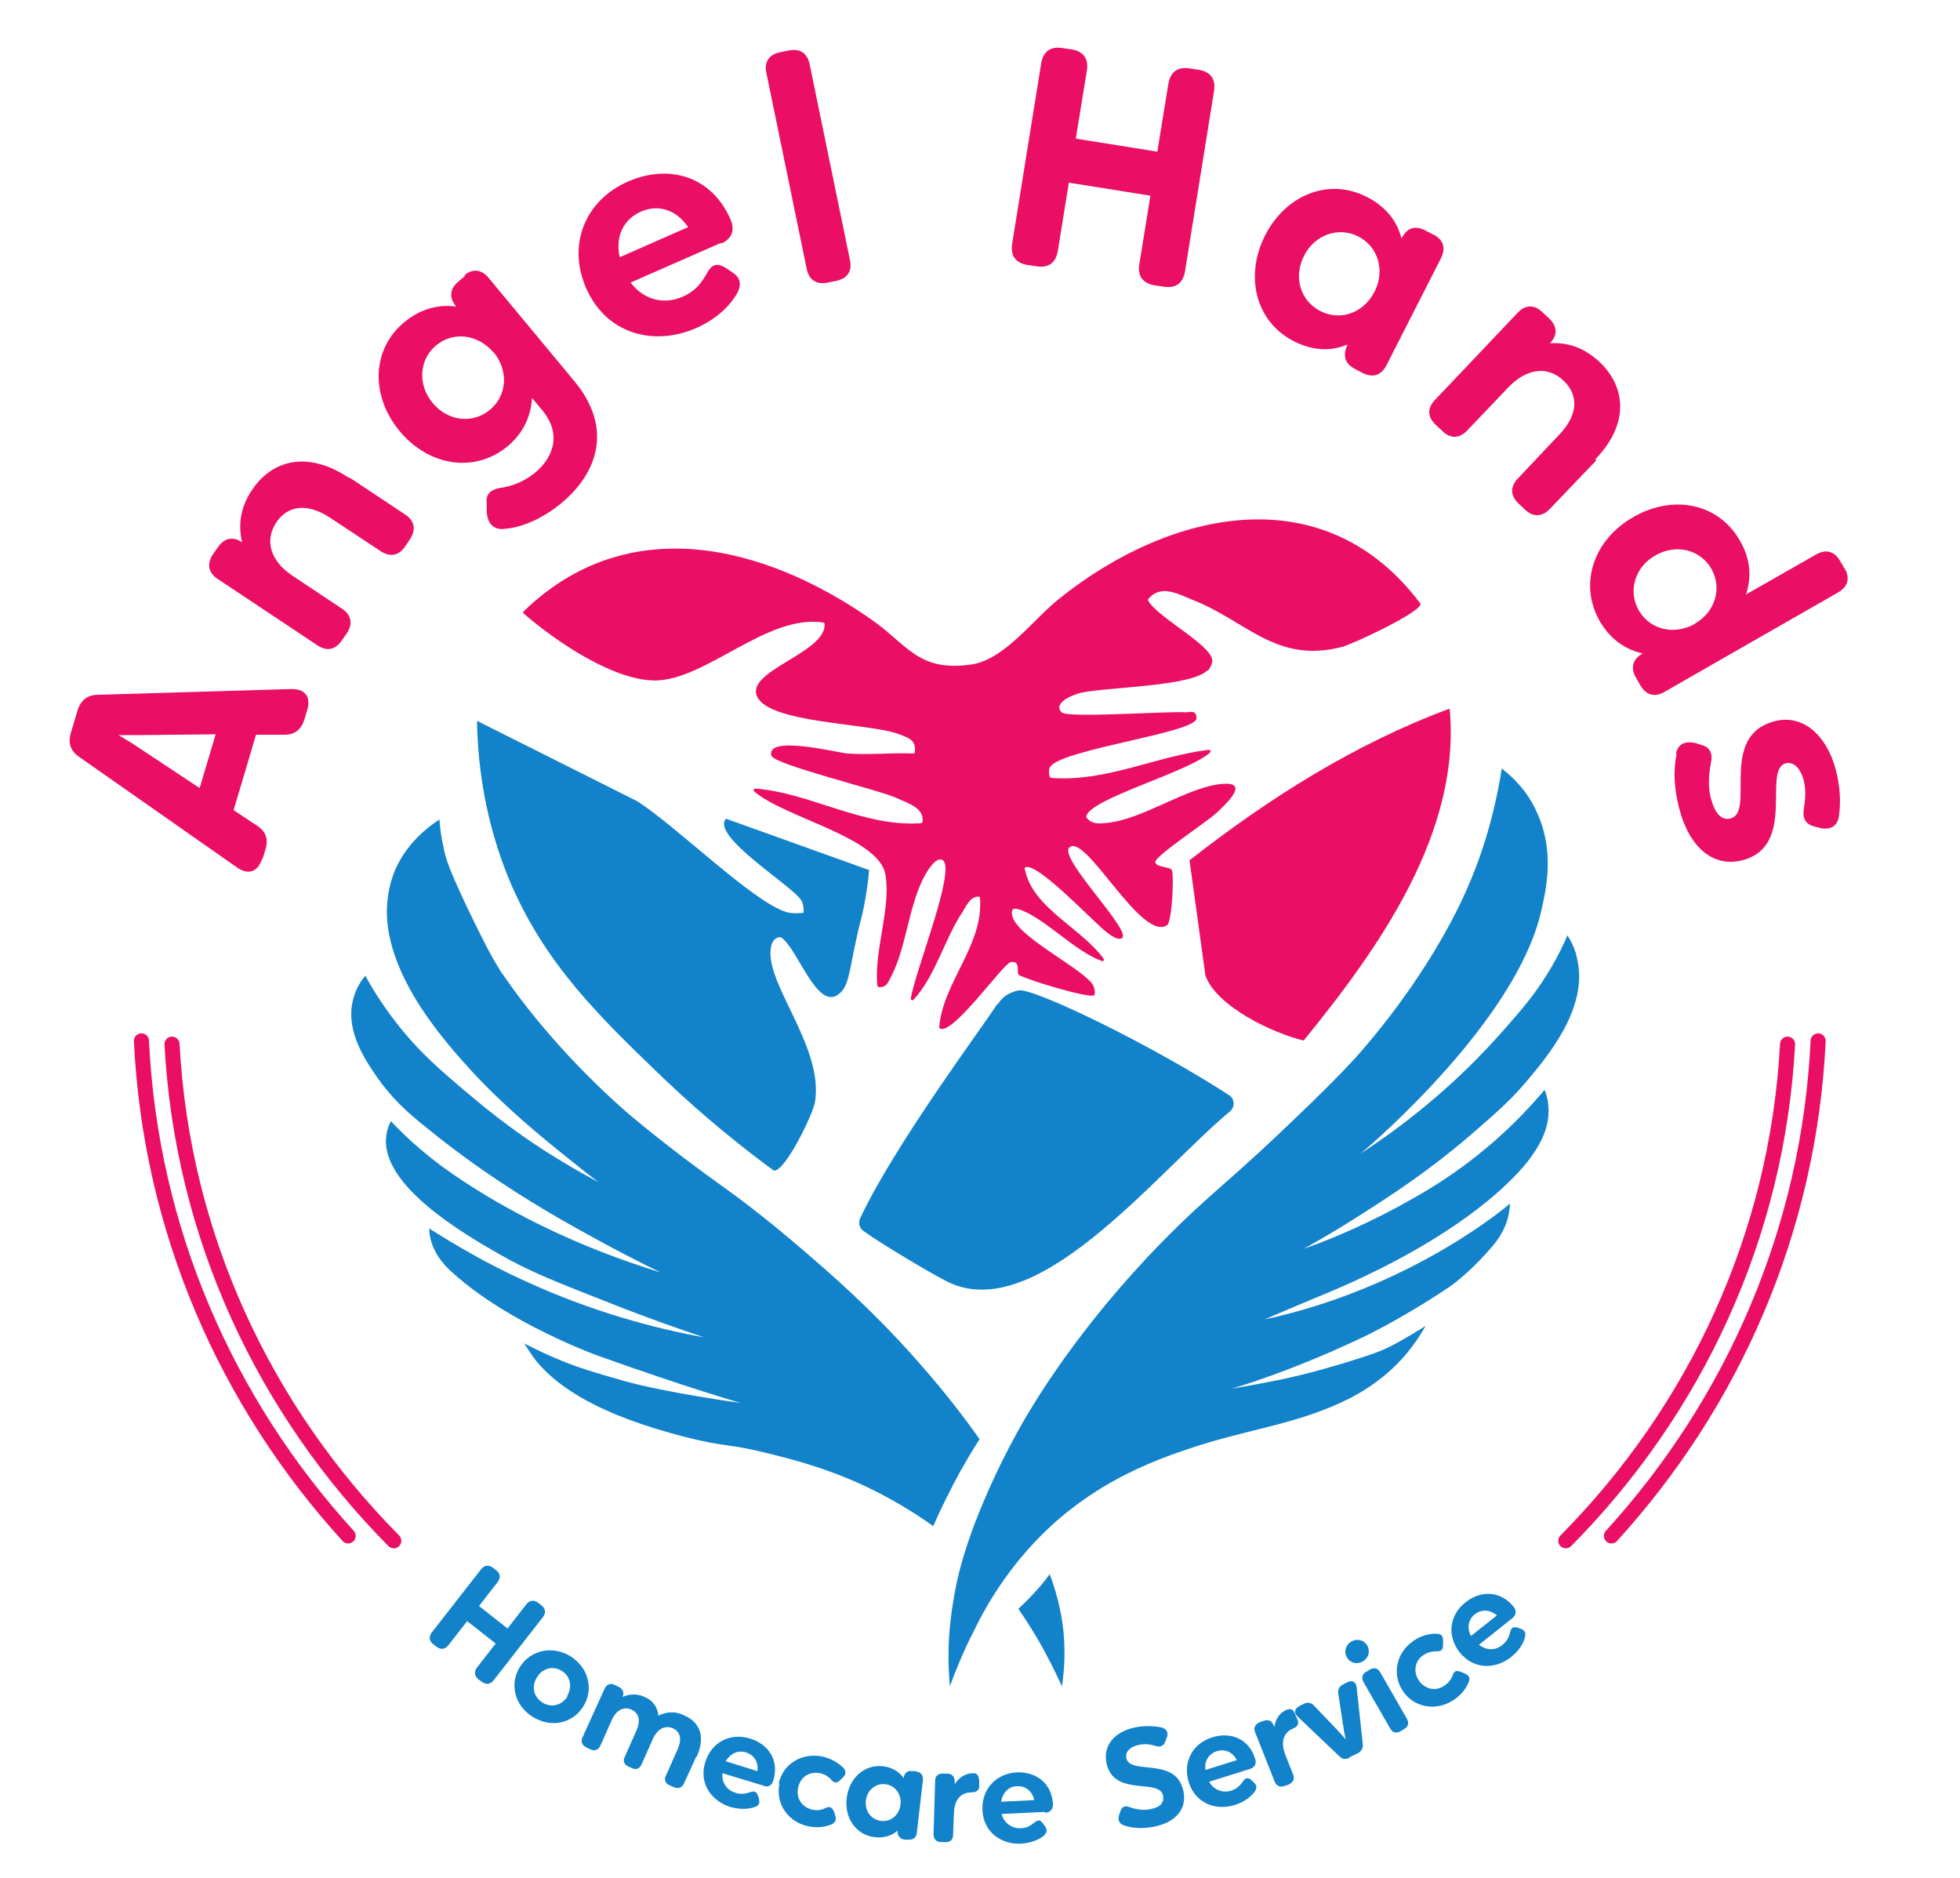
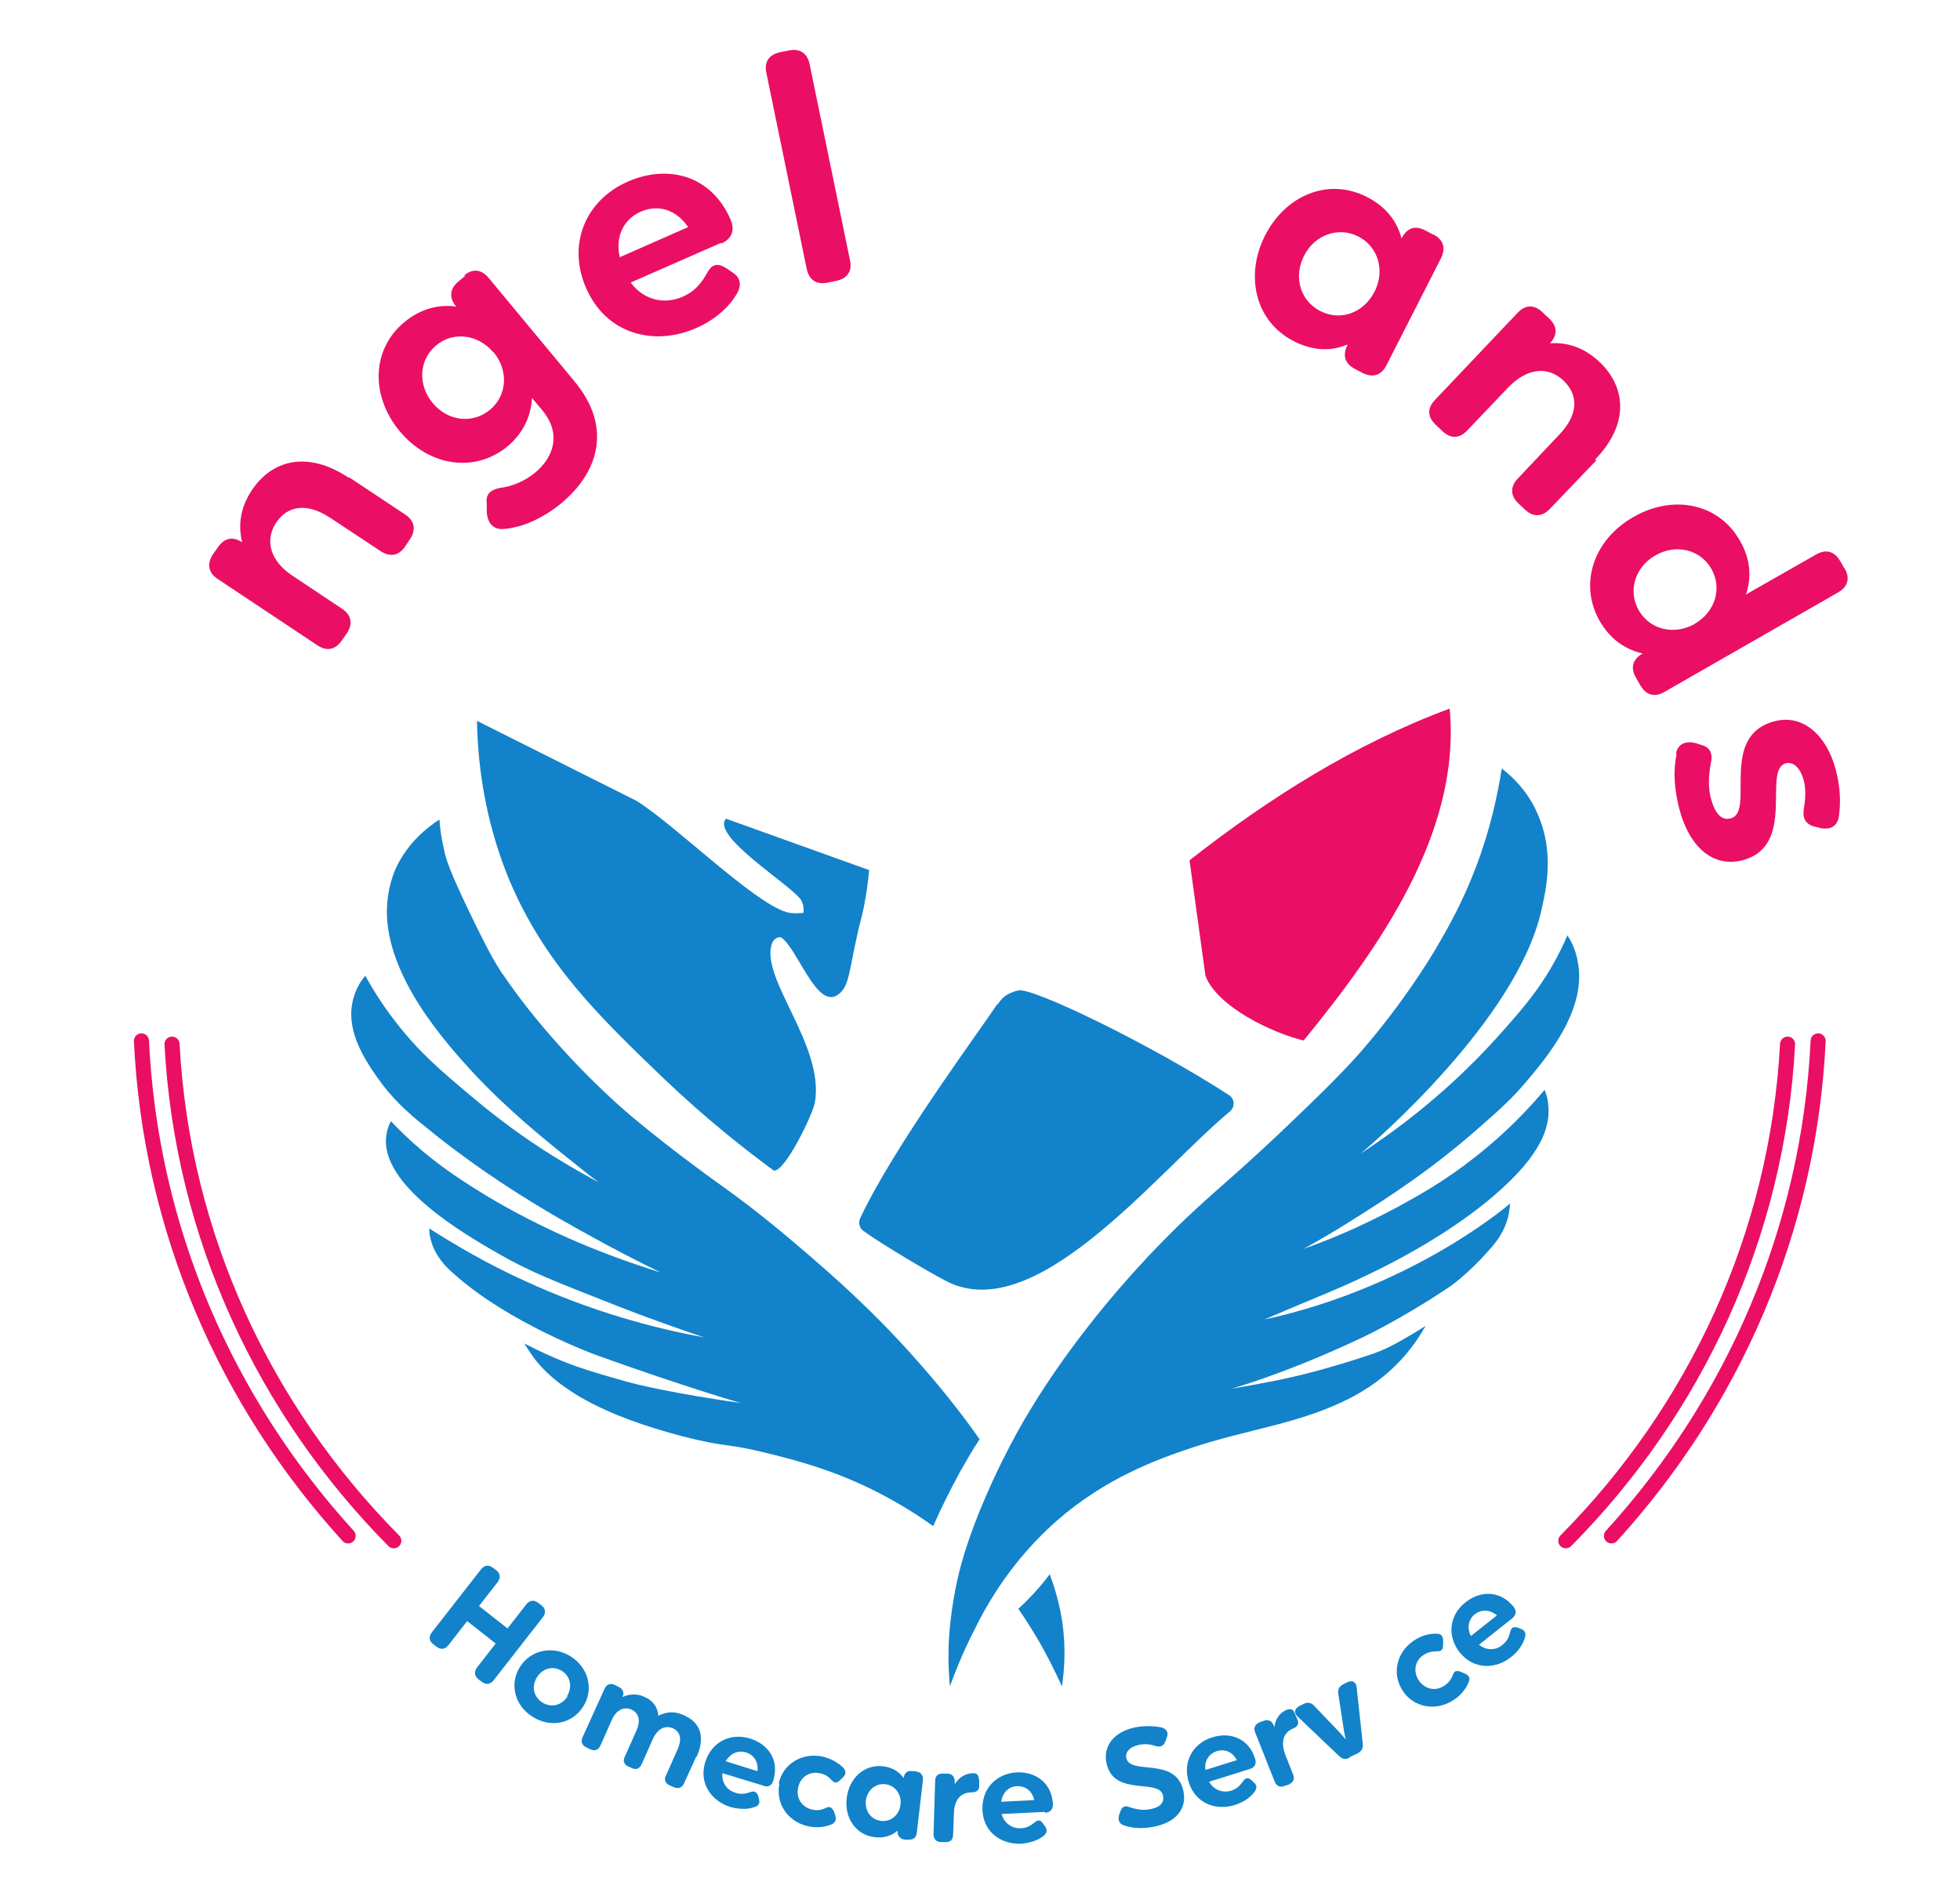
<svg xmlns="http://www.w3.org/2000/svg" id="Layer_2" version="1.1" viewBox="0 0 480.8 460.7">
  <defs>
    <style>
      .st0 {
        fill: none;
        stroke: #ea0f64;
        stroke-linecap: round;
        stroke-miterlimit: 10;
        stroke-width: 3.7px;
      }

      .st1 {
        fill: #ea0f64;
      }

      .st2 {
        isolation: isolate;
      }

      .st3 {
        fill: #1282ca;
      }
    </style>
  </defs>
  <g id="Layer_1-2">
    <g>
      <g>
        <g class="st2">
          <g class="st2">
            <path class="st3" d="M106.3,403.3c-1-.8-1.2-1.8-.4-2.9l12.1-15.5c.8-1,1.8-1.2,2.9-.4l.8.6c1,.8,1.2,1.8.4,2.9l-4.6,5.9,7,5.5,4.6-5.9c.8-1,1.8-1.2,2.9-.4l.8.6c1,.8,1.2,1.8.4,2.9l-12.1,15.5c-.8,1-1.8,1.2-2.9.4l-.8-.6c-1-.8-1.2-1.8-.4-2.9l4.6-5.9-7-5.5-4.6,5.9c-.8,1-1.8,1.2-2.9.4l-.8-.6Z" />
          </g>
        </g>
        <g class="st2">
          <g class="st2">
            <path class="st3" d="M127.5,408.9c2.6-4.2,8-5.4,12.4-2.7,4.5,2.8,5.8,8.1,3.2,12.3-2.6,4.2-7.9,5.4-12.4,2.6-4.4-2.7-5.8-8-3.2-12.2ZM139.1,416c1.4-2.3.8-4.9-1.3-6.2-2.1-1.3-4.7-.7-6.1,1.6-1.4,2.3-.8,4.8,1.4,6.2,2.1,1.3,4.7.7,6.1-1.5Z" />
          </g>
        </g>
        <g class="st2">
          <g class="st2">
            <path class="st3" d="M170.8,430.8l-3,6.6c-.5,1.1-1.4,1.4-2.6.9l-.9-.4c-1.1-.5-1.5-1.4-.9-2.5l2.8-6.3c1.2-2.7.6-4.4-1.1-5.2-1.9-.8-3.7,0-4.9,2.5l-2.8,6.3c-.5,1.1-1.4,1.5-2.5.9l-.7-.3c-1.1-.5-1.5-1.4-.9-2.5l2.8-6.3c1.2-2.7.5-4.4-1.2-5.2-1.7-.8-3.7,0-4.8,2.5l-2.8,6.3c-.5,1.1-1.4,1.5-2.6.9l-.8-.4c-1.1-.5-1.5-1.4-1-2.5l5.4-11.9c.5-1.1,1.4-1.5,2.6-.9l.8.4c1.1.5,1.5,1.4,1,2.5h0c1.6-.7,3.6-.9,5.4,0,1.9.8,3.2,2.3,3.4,4.6,2-1,4.1-1.2,6.5,0,3.7,1.7,5.1,5.1,2.9,10.1Z" />
          </g>
        </g>
        <g class="st2">
          <g class="st2">
            <path class="st3" d="M187.4,438l-10.2-3.1c-.2,2.4,1.2,4.2,3.2,4.8,1.5.5,2.6.2,3.8-.2.9-.3,1.4,0,1.8,1l.2.8c.2.9,0,1.6-1.1,1.9-1.6.6-3.7.6-5.9,0-4.8-1.5-7.8-5.9-6.2-11,1.5-4.9,6.1-7.3,11-5.8,4.5,1.4,7.2,5.3,5.7,10.3-.4,1.3-1.3,1.7-2.4,1.3ZM178.1,432l7.7,2.4c.3-2.3-.9-4-2.8-4.6-1.9-.6-3.8.2-5,2.2Z" />
          </g>
        </g>
        <g class="st2">
          <g class="st2">
            <path class="st3" d="M191,437.5c1-4.8,5.6-7.7,10.7-6.7,2.2.5,4,1.6,5.2,2.8.7.8.6,1.6,0,2.2l-.7.7c-.9.9-1.5.9-2.2.1-.8-.9-1.7-1.5-3-1.7-2.5-.5-4.7,1-5.2,3.5-.6,2.6.9,4.8,3.3,5.4,1.3.3,2.4.2,3.5-.4.9-.4,1.5-.2,2,1l.3.9c.3.9.1,1.6-.8,2.1-1.6.7-3.7,1-5.9.5-5-1.1-8-5.6-7-10.5Z" />
          </g>
        </g>
        <g class="st2">
          <g class="st2">
            <path class="st3" d="M224.7,434.5c1.2.1,1.8.9,1.7,2.1l-1.5,12.9c-.1,1.2-.9,1.8-2.1,1.7h-.9c-1.2-.2-1.8-1-1.7-2.2h0c-1.3,1.1-3.2,1.9-5.6,1.6-4.6-.5-7.5-4.7-6.9-9.6.6-4.9,4.3-8.3,8.9-7.8,2.4.3,4,1.4,5.1,2.9h0c.1-1.3.9-1.9,2.1-1.7h.9ZM220.9,442.6c.3-2.5-1.3-4.7-3.7-5-2.4-.3-4.5,1.5-4.8,4-.3,2.6,1.3,4.7,3.7,5,2.4.3,4.5-1.4,4.8-4Z" />
          </g>
        </g>
        <g class="st2">
          <g class="st2">
            <path class="st3" d="M240.2,436.3v1.8c0,1-.7,1.5-1.8,1.5-2.5,0-4.3,1.5-4.4,5.2l-.2,5.2c0,1.2-.7,1.9-2,1.8h-.9c-1.3,0-1.9-.8-1.9-2l.4-13c0-1.2.7-1.9,2-1.8h.9c1.3,0,1.9.8,1.9,2v.6c1.2-1.9,2.9-2.7,4.6-2.7.9,0,1.3.6,1.3,1.5Z" />
          </g>
        </g>
        <g class="st2">
          <g class="st2">
            <path class="st3" d="M256.3,444.4l-10.6.5c.6,2.3,2.6,3.6,4.7,3.5,1.5,0,2.5-.7,3.5-1.5.8-.6,1.3-.6,2,.4l.5.7c.5.7.5,1.5-.3,2.2-1.3,1.1-3.3,1.8-5.6,2-5,.2-9.3-2.9-9.5-8.3-.2-5.1,3.3-8.9,8.4-9.2,4.7-.2,8.6,2.6,8.9,7.8,0,1.3-.7,2-1.8,2.1ZM245.6,441.9l8.1-.4c-.5-2.3-2.2-3.5-4.2-3.4-2,0-3.5,1.5-3.9,3.7Z" />
          </g>
        </g>
        <g class="st2">
          <g class="st2">
            <path class="st3" d="M275.7,447.7c-1.2-.4-1.5-1.4-1.2-2.5l.4-1.1c.4-1,1.1-1.3,2.1-.9,1.7.6,3.6.9,5.3.5,2.5-.5,3.3-1.7,3-3.3-.9-4.4-12.2.5-13.9-8.1-.8-4,1.8-7.5,6.9-8.6,2.4-.5,4.8-.4,6.7,0,1.3.4,1.7,1.4,1.2,2.5l-.4,1.1c-.4.9-1.1,1.2-2.1,1-1.5-.5-2.9-.7-4.5-.3-2.2.5-3.2,1.8-2.9,3.2.9,4.3,12.2-.5,14,8.1.9,4.2-1.7,7.6-7.1,8.7-2.9.6-5.5.4-7.5-.3Z" />
          </g>
        </g>
        <g class="st2">
          <g class="st2">
            <path class="st3" d="M306.8,433.8l-10.2,3.2c1.2,2.1,3.4,2.8,5.4,2.2,1.5-.5,2.2-1.3,3-2.4.6-.8,1.1-.9,2-.2l.6.6c.7.6.8,1.3.2,2.2-1,1.4-2.7,2.6-4.9,3.3-4.8,1.5-9.7-.5-11.3-5.6-1.5-4.9.9-9.5,5.8-11,4.4-1.4,9,.3,10.5,5.3.4,1.3-.2,2.1-1.3,2.5ZM295.7,434.1l7.7-2.4c-1.1-2.1-3-2.8-4.9-2.2-1.9.6-3.1,2.3-2.8,4.6Z" />
          </g>
        </g>
        <g class="st2">
          <g class="st2">
            <path class="st3" d="M317.6,420.2l.7,1.6c.4.9,0,1.7-1,2.1-2.3.9-3.3,3.1-2,6.5l1.9,4.8c.5,1.1,0,2-1.1,2.5l-.9.3c-1.2.5-2.1,0-2.5-1l-4.8-12.1c-.5-1.1,0-2,1.1-2.5l.9-.3c1.2-.5,2.1,0,2.5,1l.2.5c.3-2.2,1.5-3.7,3.2-4.3.8-.3,1.5,0,1.8.9Z" />
          </g>
        </g>
        <g class="st2">
          <g class="st2">
            <path class="st3" d="M331.1,431.1c-1,.5-1.8.4-2.6-.4l-10.1-9.6c-1.1-1-.9-2,.4-2.7l1-.5c1-.5,1.9-.3,2.6.5l6.4,6.7,1.3,1.5h0s-.4-2-.4-2l-1.4-9.1c-.2-1.1.2-1.9,1.2-2.4l1-.5c1.2-.6,2.2-.1,2.3,1.3l1.5,13.8c.1,1.1-.3,1.8-1.2,2.3l-2.1,1Z" />
          </g>
        </g>
        <g class="st2">
          <g class="st2">
-             <path class="st3" d="M330.4,406.5c-.8-1.4-.3-3.1,1.1-3.9,1.4-.8,3.1-.4,3.9,1s.3,3.1-1.1,3.9c-1.4.8-3.1.4-3.9-1ZM343.6,424.6c-1.1.6-2,.4-2.6-.7l-6.5-11.3c-.6-1.1-.4-2,.7-2.6l.8-.5c1.1-.6,2-.4,2.6.7l6.5,11.3c.6,1.1.4,2-.7,2.6l-.8.5Z" />
-           </g>
+             </g>
        </g>
        <g class="st2">
          <g class="st2">
            <path class="st3" d="M344.1,414.7c-2.7-4.1-1.6-9.4,2.7-12.3,1.9-1.3,4-1.8,5.7-1.7,1.1,0,1.5.7,1.5,1.6v1c0,1.3-.4,1.7-1.4,1.7-1.2,0-2.3.2-3.4.9-2.1,1.4-2.6,4-1.2,6.2,1.5,2.2,4.1,2.8,6.2,1.4,1.1-.7,1.8-1.6,2.2-2.7.3-1,.9-1.2,2.1-.7l.9.4c.9.4,1.3,1,.9,2-.6,1.6-1.9,3.3-3.8,4.5-4.3,2.8-9.7,1.8-12.4-2.3Z" />
          </g>
        </g>
        <g class="st2">
          <g class="st2">
            <path class="st3" d="M371.1,396.8l-8.3,6.6c1.9,1.5,4.2,1.4,5.8,0,1.2-1,1.6-2,1.9-3.3.3-.9.7-1.2,1.8-.9l.8.3c.8.3,1.3.9,1,2-.4,1.6-1.5,3.4-3.4,4.9-3.9,3.1-9.2,3.1-12.6-1.1-3.2-4-2.6-9.2,1.4-12.3,3.6-2.9,8.5-3,11.8,1.1.8,1,.6,2-.3,2.8ZM360.9,401.2l6.3-5c-1.8-1.5-3.8-1.5-5.4-.3-1.6,1.3-2,3.3-1,5.3Z" />
          </g>
        </g>
      </g>
      <g>
        <path class="st0" d="M85.4,376.7c-29.8-32.7-48.5-75-50.7-121.4" />
        <path class="st0" d="M395.3,376.7c29.8-32.7,48.5-75,50.7-121.4" />
        <path class="st0" d="M96.6,377.9c-31.7-32-51.9-74.7-54.4-121.8" />
        <path class="st0" d="M384.1,377.9c31.7-32,51.9-74.7,54.4-121.8" />
      </g>
      <g class="st2">
        <g class="st2">
-           <path class="st1" d="M64.3,210.6c-1,3.2-3.3,4.1-6.1,2.2l-38.7-27.1c-2.2-1.5-2.9-3.4-2.1-6l1.6-5.4c.8-2.6,2.5-3.9,5.1-3.9l47.3-1.4c3.4-.1,4.9,1.9,4,5l-.7,2.4c-.8,2.5-2.4,3.9-5.1,3.8h-6.8c0,.1-5.5,18.5-5.5,18.5l5.6,3.7c2.4,1.5,3,3.5,2.2,6l-.7,2.3ZM49,193.2l3.9-13.1-19.6.2h-4.2c0-.1,0,0,0,0l3.6,2.2,16.3,10.8Z" />
-         </g>
+           </g>
      </g>
      <g class="st2">
        <g class="st2">
-           <path class="st1" d="M85.7,117.1l13.7,9.1c2.3,1.5,2.7,3.7,1.2,6l-1.2,1.8c-1.5,2.3-3.7,2.7-6,1.2l-12.4-8.2c-5.4-3.6-10.3-3.2-13.2,1.1-3,4.5-1.4,9.5,3.8,13l12.3,8.2c2.3,1.5,2.7,3.7,1.2,6l-1.2,1.7c-1.6,2.4-3.7,2.8-6,1.3l-24.5-16.3c-2.3-1.5-2.7-3.7-1.2-6l1.2-1.7c1.6-2.4,3.7-2.8,6-1.3-1-4.1-.5-8.5,2.4-12.8,4.8-7.2,13.4-9.9,23.8-3Z" />
+           <path class="st1" d="M85.7,117.1l13.7,9.1c2.3,1.5,2.7,3.7,1.2,6l-1.2,1.8c-1.5,2.3-3.7,2.7-6,1.2l-12.4-8.2c-5.4-3.6-10.3-3.2-13.2,1.1-3,4.5-1.4,9.5,3.8,13l12.3,8.2c2.3,1.5,2.7,3.7,1.2,6l-1.2,1.7c-1.6,2.4-3.7,2.8-6,1.3l-24.5-16.3c-2.3-1.5-2.7-3.7-1.2-6l1.2-1.7c1.6-2.4,3.7-2.8,6-1.3-1-4.1-.5-8.5,2.4-12.8,4.8-7.2,13.4-9.9,23.8-3" />
        </g>
      </g>
      <g class="st2">
        <g class="st2">
          <path class="st1" d="M113.8,67.6c2.1-1.8,4.3-1.6,6.1.6l21,25.3c9.5,11.4,5.8,22.5-3.3,30-4.3,3.5-9.2,5.8-13.7,6.2-2.8.4-4.3-1.3-4.5-4.1v-2.1c-.3-2.2.8-3.3,3.1-3.8,3-.4,6-1.5,8.8-3.8,4.1-3.4,6.8-9.2,1.7-15.3l-2.5-3c-.2,4-1.8,8.3-5.9,11.8-8.2,6.8-19.5,4.9-26.6-3.7-7.1-8.6-6.9-20,1.2-26.7,4.1-3.4,8.7-4.4,12.7-3.8h0c-1.8-2.2-1.6-4.4.6-6.2l1.7-1.4ZM121,86.4c-3.7-4.4-9.8-5.2-14-1.7-4.2,3.5-4.6,9.6-.9,14.1,3.8,4.6,9.9,5.2,14.1,1.7,4.2-3.5,4.6-9.6.9-14.1Z" />
        </g>
      </g>
      <g class="st2">
        <g class="st2">
          <path class="st1" d="M176.8,59.6l-22.1,9.7c3.3,4.4,8.3,5.4,12.7,3.5,3.2-1.4,4.7-3.4,6.2-6.1,1.1-1.9,2.4-2.3,4.6-.9l1.6,1.1c1.7,1.1,2.2,2.8,1.1,4.9-1.9,3.4-5.4,6.6-10.2,8.7-10.4,4.5-22,1.4-26.9-9.8-4.7-10.6-.3-21.6,10.3-26.2,9.7-4.2,20.3-1.6,25.1,9.3,1.2,2.8.2,4.8-2.2,5.9ZM152,63.1l16.8-7.4c-3-4.4-7.4-5.6-11.6-3.8-4.2,1.9-6.3,6-5.2,11.1Z" />
        </g>
      </g>
      <g class="st2">
        <g class="st2">
          <path class="st1" d="M203.1,69.3c-2.8.6-4.6-.6-5.2-3.3l-9.9-48.1c-.6-2.7.6-4.5,3.4-5.1l2-.4c2.8-.6,4.6.6,5.2,3.3l9.9,48.1c.6,2.7-.6,4.5-3.4,5.1l-2,.4Z" />
        </g>
      </g>
      <g class="st2">
        <g class="st2">
-           <path class="st1" d="M252.1,65c-3-.5-4.3-2.3-3.8-5.3l7.1-44.1c.5-3,2.3-4.3,5.3-3.8l2.1.3c3,.5,4.3,2.3,3.8,5.3l-2.7,16.6,20,3.2,2.7-16.6c.5-3,2.3-4.3,5.3-3.8l2.1.3c3,.5,4.3,2.3,3.8,5.3l-7.1,44.1c-.5,3-2.3,4.3-5.3,3.8l-2.1-.3c-3-.5-4.3-2.3-3.8-5.3l2.7-16.7-20-3.2-2.7,16.7c-.5,3-2.3,4.3-5.3,3.8l-2.1-.3Z" />
-         </g>
+           </g>
      </g>
      <g class="st2">
        <g class="st2">
          <path class="st1" d="M351.6,57.5c2.5,1.3,3.1,3.3,1.9,5.8l-13.4,26.3c-1.3,2.5-3.3,3.1-5.8,1.9l-1.9-1c-2.5-1.3-3.1-3.3-1.9-5.8v-.2c-3.7,1.6-8.2,1.7-13.1-.8-9.4-4.8-12.1-15.9-7.1-25.9,5.1-10,15.6-14.3,25-9.5,4.9,2.5,7.5,6.2,8.5,10.2h0c1.3-2.6,3.3-3.3,5.8-2l1.9,1ZM337.2,71.5c2.6-5.1.9-11-4-13.5-4.9-2.5-10.7-.4-13.3,4.7-2.7,5.3-.9,11.1,4,13.6,4.9,2.5,10.6.5,13.3-4.8Z" />
        </g>
      </g>
      <g class="st2">
        <g class="st2">
          <path class="st1" d="M391.6,112.9l-11.4,11.9c-1.9,2-4.1,2.1-6.1.2l-1.6-1.5c-2-1.9-2.1-4.1-.2-6.1l10.2-10.8c4.5-4.7,4.9-9.5,1.1-13.2-4-3.8-9.1-3-13.5,1.5l-10.2,10.7c-1.9,2-4.1,2.1-6.2,0l-1.5-1.4c-2.1-2-2.1-4.1-.2-6.1l20.3-21.4c1.9-2,4.1-2.1,6.2,0l1.5,1.4c2.1,2,2.1,4.1.2,6.1,4.2-.3,8.4,1,12.2,4.6,6.3,6,7.5,15-1.1,23.9Z" />
        </g>
      </g>
      <g class="st2">
        <g class="st2">
          <path class="st1" d="M452.5,139.4c1.4,2.4.8,4.5-1.6,5.9l-42.6,24.4c-2.4,1.4-4.5.8-5.9-1.6l-1.1-1.9c-1.4-2.4-.8-4.5,1.6-5.9h.2c-4.1-.9-7.9-3.2-10.7-8-5.2-9.2-1.4-20,8.3-25.5,9.7-5.6,20.9-3.4,26.1,5.8,2.8,4.8,2.8,9.3,1.5,13.2l17.2-9.8c2.4-1.4,4.5-.8,5.9,1.6l1.1,1.9ZM415.7,153c5.1-2.9,6.8-8.8,4.1-13.5-2.7-4.7-8.6-6.2-13.7-3.3-5.1,2.9-6.8,8.8-4.1,13.5s8.6,6.2,13.8,3.3Z" />
        </g>
      </g>
      <g class="st2">
        <g class="st2">
          <path class="st1" d="M411.1,184.9c.5-2.5,2.4-3.3,5-2.6l1.2.4c2.2.5,2.9,2.2,2.4,4.4-.6,3-.7,6.2,0,8.7,1.1,4.2,2.9,5.5,4.9,4.9,6-1.6-3.1-20.2,10.7-23.8,7.2-1.9,12.9,3.8,15,11.8,1.1,4.1,1.3,7.8.8,11.5-.4,2.6-2.3,3.5-4.9,2.8l-1.2-.3c-2.2-.6-2.9-2.2-2.5-4.4.4-2.3.5-4.7,0-6.8-.9-3.3-2.6-4.7-4.4-4.3-5.9,1.5,2.8,20.3-10.7,23.8-7,1.8-13-3-15.5-12.8-1.2-4.7-1.5-9.3-.6-13.3Z" />
        </g>
      </g>
      <g>
        <path class="st3" d="M233,413.5c-.2-2.4-.4-5.4-.3-9,0-2.2.3-7.5,1.6-14.4,1.1-5.8,2.7-10.8,4.8-16.4,5.7-14.9,12.5-26.1,13.8-28.2,3.8-6.3,17.2-27.4,40.4-48.9,6.6-6.1,11.7-10.1,24.1-22,11-10.5,14.7-14.7,16.3-16.5,10.5-12.1,16.7-22.4,18.5-25.4,3-5.1,6.6-11.4,10-20.4,3.5-9.3,5.2-17.6,6.2-23.8,2.6,2,6.5,5.6,8.9,11.4,4,9.2,2,18.2.8,23.4-6,26.9-41.5,57.3-44.4,59.7,3.6-2.4,8.6-5.8,14.3-10.4,11.3-9.1,18.5-17.2,22.9-22.3,3.7-4.2,6.6-7.9,9.5-12.8,1.9-3.2,3.2-6,4.1-8.1.9,1.4,2,3.5,2.5,6.3,2.4,11.7-7.2,23.2-12.6,29.6-3.4,4-6.1,6.5-11.5,11.2-12.1,10.7-22.8,17.4-30,22-5.3,3.4-9.9,6-13.1,7.8,9.6-3.4,17.3-7.2,23.1-10.3,5.1-2.8,11.5-6.3,19.2-12.4,7.5-5.9,13-11.8,16.8-16.3.3.8.8,2.1.9,3.8.6,5.7-2.6,10.3-3.9,12.2-4.5,6.6-19,20.6-49.8,33.6-2.9,1.2-15.8,6.6-15.8,6.7h0c36.7-8,60.1-28.4,60.1-28.4,0,.6-.1,1.5-.3,2.6-.8,3.9-2.8,6.6-5,9-5.1,5.8-9.5,8.8-9.5,8.8-13,8.7-22.4,12.9-22.4,12.9-18.1,8.5-31.1,12.1-31.1,12.1,4.8-.8,8.8-1.6,11.9-2.2,8-1.7,13.7-3.5,16.4-4.3,5.1-1.6,7.7-2.4,10.5-3.8,3.8-1.9,8.8-5.1,8.8-5.1h0c-1,1.8-2.7,4.5-5.1,7.3-4.8,5.5-9.8,8.5-13.2,10.3-12.6,6.5-25.1,7.6-39.4,12.4-8,2.7-20.7,7.2-32.9,17.9-10.4,9.2-16.6,19.5-20,26.5-2.9,5.6-4.8,10.5-6.1,14h0Z" />
        <path class="st3" d="M229.1,373.9c1.8-4.1,4-8.5,6.5-13.1,1.6-2.8,3.1-5.4,4.7-7.8-3-4.3-8-11-14.9-18.8-11.4-13-21.8-21.9-28.3-27.5-4-3.4-10.5-9-19.4-15.4-3.1-2.2-5.7-4.1-10.2-7.5-2.6-2-7.6-5.8-12.7-10.1-3.8-3.2-14.6-12.8-25.5-26.6-3.6-4.6-5.4-7.4-6.3-8.6-2.7-4.2-4.5-7.9-8-15.1-4.5-9.4-5.4-12.2-5.9-14.2-.8-3.4-1.2-6.2-1.3-8.2-2.8,1.8-7.9,5.7-10.8,12.2-1.9,4.4-2,8.2-2.1,10-.2,16.5,14.8,32.9,20.8,39.5,8.1,8.8,17.3,16.3,23.3,21.1,3.2,2.6,6,4.8,7.9,6.2-2.6-1.4-5.9-3.2-9.8-5.6-4.5-2.7-12.5-7.9-21.7-15.7-7-5.9-12.5-10.5-18.3-18-3.5-4.5-5.9-8.5-7.5-11.4-.9,1.1-2.1,2.8-2.8,5.2-2.4,7.7,2.5,15.1,5.7,19.7,3.5,5,7.2,8.5,12.4,12.6,12.4,10.1,23.8,17.1,32.2,22,6.3,3.6,14.7,8.3,25,13.3-10.4-3.2-19-6.7-25.7-9.8-9.9-4.6-16.8-8.8-20.1-10.9-7.2-4.5-11.1-7.8-12.9-9.3-3.2-2.7-5.7-5.2-7.5-7.1-.4.7-.9,1.8-1.1,3.3-2,12.3,19.5,24.6,27.5,29.2,7.8,4.5,14.4,7,27.6,12.2,9.3,3.7,17.2,6.4,22.8,8.3-12.2-2.2-27.6-6.3-44.1-13.9-9-4.1-16.7-8.6-23.3-12.8,0,.4,0,1.1.2,2,.9,4.7,4.3,7.8,5.7,9,13.6,12.3,35.2,20.1,35.2,20.1,22,7.9,35.3,11.7,35.3,11.7,0,0-18.3-2.5-28.6-5.4-7.3-2.1-11.6-3.3-17.1-5.7-3.1-1.3-5.6-2.6-7.4-3.5.7,1.1,1.7,2.7,3.1,4.5,3.3,3.9,7,6.5,10.9,8.8,7.4,4.2,15.5,7,24.9,9.5,11.4,2.9,10.4,1.5,21.5,4.3,6.8,1.7,15.5,4,25.7,9.1,6.1,3.1,10.9,6.2,14.2,8.6h0Z" />
        <path class="st3" d="M260.5,413.6c.6-4,1-9.4.1-15.7-.7-4.6-1.9-8.6-3.1-11.8-1.1,1.5-2.4,3.1-3.9,4.7-1.3,1.4-2.6,2.7-3.8,3.8,1.5,2.1,3,4.5,4.5,7,2.5,4.2,4.5,8.3,6.2,12h0Z" />
      </g>
      <g>
-         <path class="st1" d="M296.2,164.4c-3.9,4-24.5,4.1-31,5.5-1.8.4-7,2.4-4.8,4.8,1.4,1.5,25.9-.3,30.6,0,1,0,2.5-.7,2.5,1.5-.1,3.6-34.2,7.7-36,12.1-.2.4-.4,2.5.5,2.5,13.3,1,25.5-5.3,38.5-6.9.4,0,.6.4.3.7-5.3,4.8-29.5,11.3-30.3,15.6,0,.1,0,.2,0,.3,1.4,1.8,3.3,1.5,5.3,1.3,8.5-.9,19.3-8.6,27.6-9.5,7.3-.8,1.9,4.4-1,7.1-2.1,2-15,10.5-15,12,0,1.4,3.8,1.1,4.1,2.1.5,1.6,0,12.6-1.2,13.4-6.3,4.3-20.1-22.9-24-19-2.6,2.6,15.1,20.1,13,22.1-1,.9-3.1-.8-4-1.5-2.5-1.8-16.6-16.9-19.7-15.8-.2,0-.3.3-.2.5,1.9,9.5,13.6,14.2,19.3,21.9.2.3,0,.8-.4.6-6.8-2.4-14.5-11-20.5-12.7-1.4-.4-1.8.1-1.5,1.5.9,5,15.7,12.2,19.4,16.5.8.9,1.1,2.6.7,3.1-1,.9-16.6-3.8-18.5-5-.6-.4.6-3.7-2-3.1-1.9.4-14.4,18.3-17.4,16.2-.1,0-.1-.2-.1-.3.9-11,10.9-20.1,10-31.6,0-.2-.2-.4-.4-.4-2.1,0-3.1,2.6-4.1,4.1-4.3,6.6-6.4,15.3-11.8,21.2-.3.3-.7,0-.7-.3,1.3-7.3,11.1-31.5,7.9-33.9-1.5-1.1-3.6,2.3-4.2,3.3-4.1,7.1-4.7,17.7-8.3,24.8-.8,1.5-1.2,3.2-3.2,3-.2,0-.3-.2-.4-.4-.8-8.7,3.4-18.8,2-27.2-1.6-9.2-24.7-13.9-32.2-20.4-.3-.2,0-.7.3-.7,13.6,1.1,26.5,9.5,40.6,8.5.2,0,.4-.2.4-.3.5-3.5-3.7-4.6-6.4-5.9-4.4-2-30.2-8.2-30.7-10.4-1.2-5.1,16.2-.7,18.6-.5,5.3.4,10.8-.2,16.2,0,.2,0,.4-.1.4-.3.4-2.9-1.4-3.5-3.8-4.4-7.2-2.8-31.9-2.6-34.9-9.3-2.8-6.3,16.8-10.6,16.6-17.7,0-.2-.2-.4-.3-.4-13.8-2.2-28.7,14.1-41.3,14.2-10.3,0-24.5-9.7-32.2-16.4-.2-.1-.2-.4,0-.6,25.4-24.6,58.8-16.4,85.2,2,8.9,6.2,11.5,12.9,24.4,11.1,8.3-1.1,15.3-11.1,21.9-16.3,27.2-21.7,64.9-30,88.4,1.3,0,.1.1.3,0,.4-1.2,2.4-16.6,9.6-19.3,10.3-16.1,4.1-23.3-6.4-36.6-11.6-3.7-1.5-7.8-3.8-10.8-.2-.1.1-.1.3,0,.5,2.6,4.3,15.6,10.8,15.7,14.7,0,.6-.6,1.9-1.1,2.4h0Z" />
        <path class="st3" d="M117,176.8l39.1,19.6c9.4,5.8,28.5,24.8,36.8,27.3,1.4.4,2.8.3,4.2.2.1-1.1,0-2-.5-3-1.8-3.4-22.4-15.8-18.5-20.1l35.1,12.6c-.2,2.4-.6,5.5-1.3,9.1-.7,3.4-.9,3.4-1.7,7.2-2,8.9-1.9,12.4-4.7,14.3-5.2,3.6-9.9-11.5-13.9-14.1-1.1-.2-2,.7-2.3,1.7-2.7,8.6,13,24.8,10.6,38.8-.5,2.9-7.4,17.2-10.1,16.7-6.8-5-16.4-12.5-27-22.6-15.6-15-29.3-28.1-38-49-3.3-8.1-7.5-21.2-7.8-38.8h0Z" />
        <path class="st3" d="M244.7,246.4c.2-.3.9-1.5,2.3-2.4,0,0,1.3-.8,2.9-1.1,3.7-.6,32.3,13.2,51.6,25.7,1.4.9,1.5,2.9.2,4-18.2,15.1-48.4,54.1-70.5,41.1-2.1-1-14.9-8.5-19.4-11.8-1-.7-1.3-2-.8-3.1,8.5-18.1,30.1-47,33.6-52.5h0Z" />
        <path class="st1" d="M355.6,173.7c2.9,30.3-17.2,58.7-35.8,81.5-7.6-1.8-21.3-8.3-24.1-15.9l-3.9-28.3c19.4-15.2,40.6-28.6,63.8-37.2h0Z" />
      </g>
    </g>
  </g>
</svg>